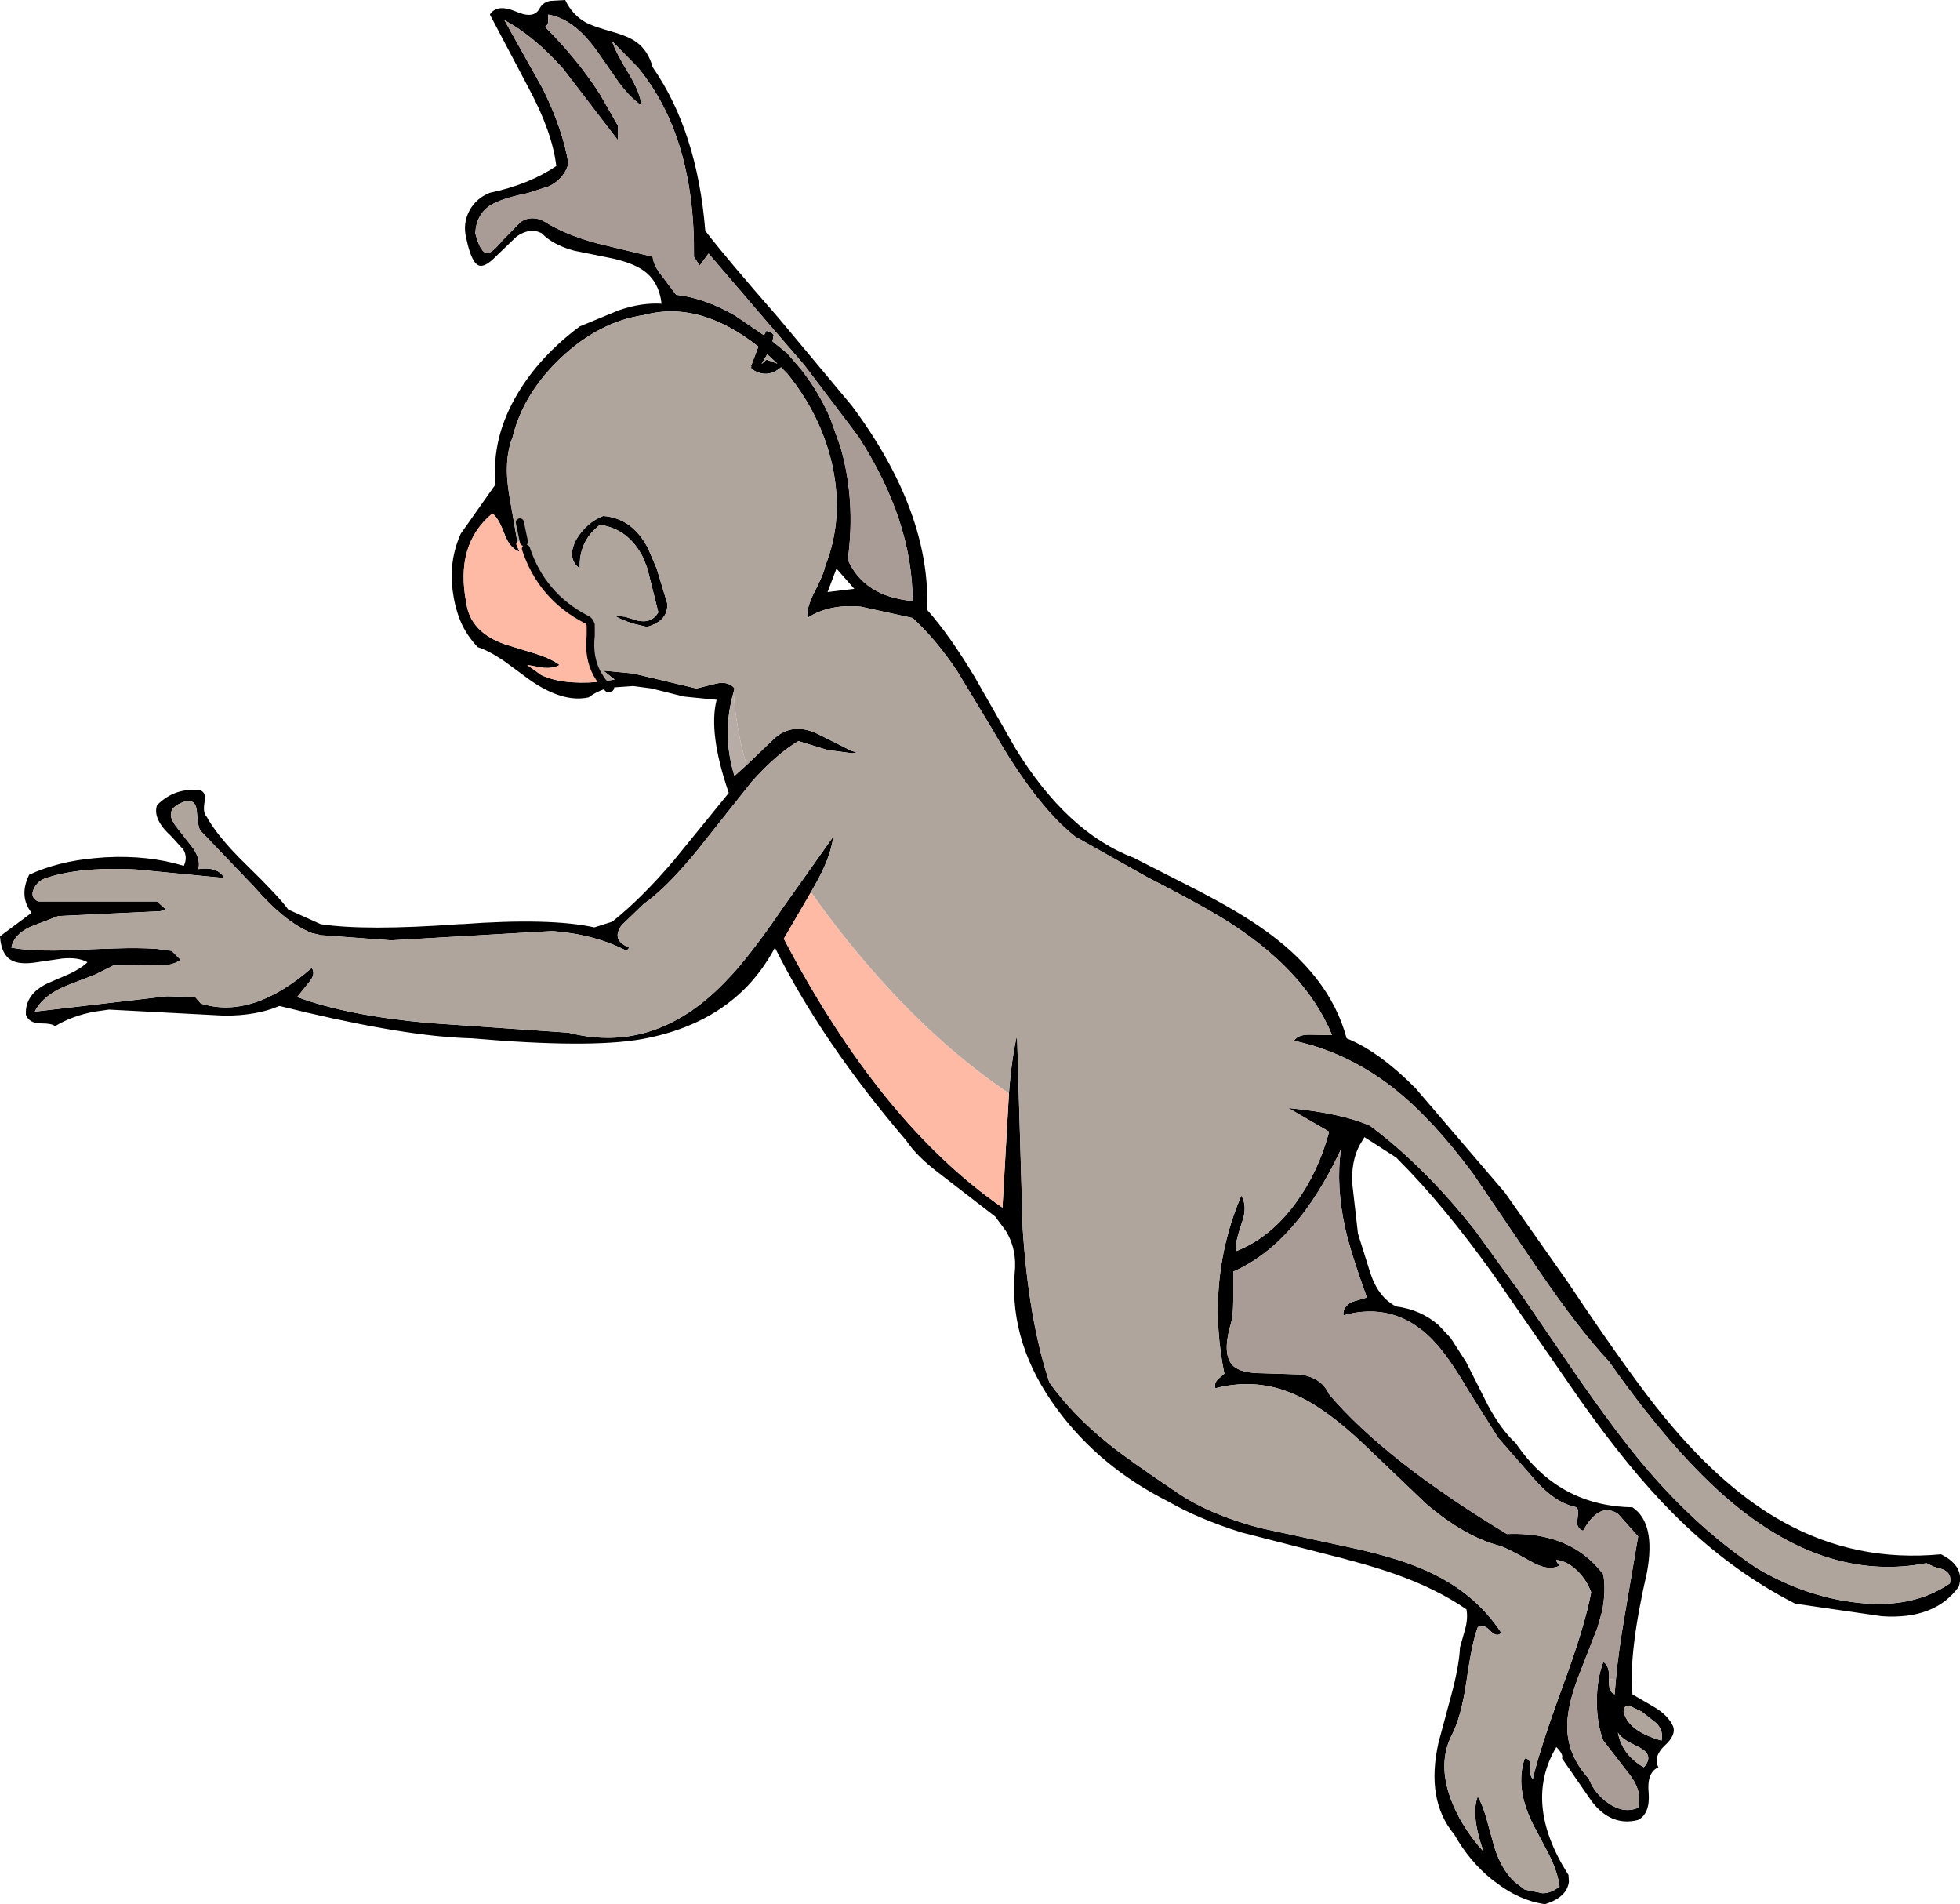
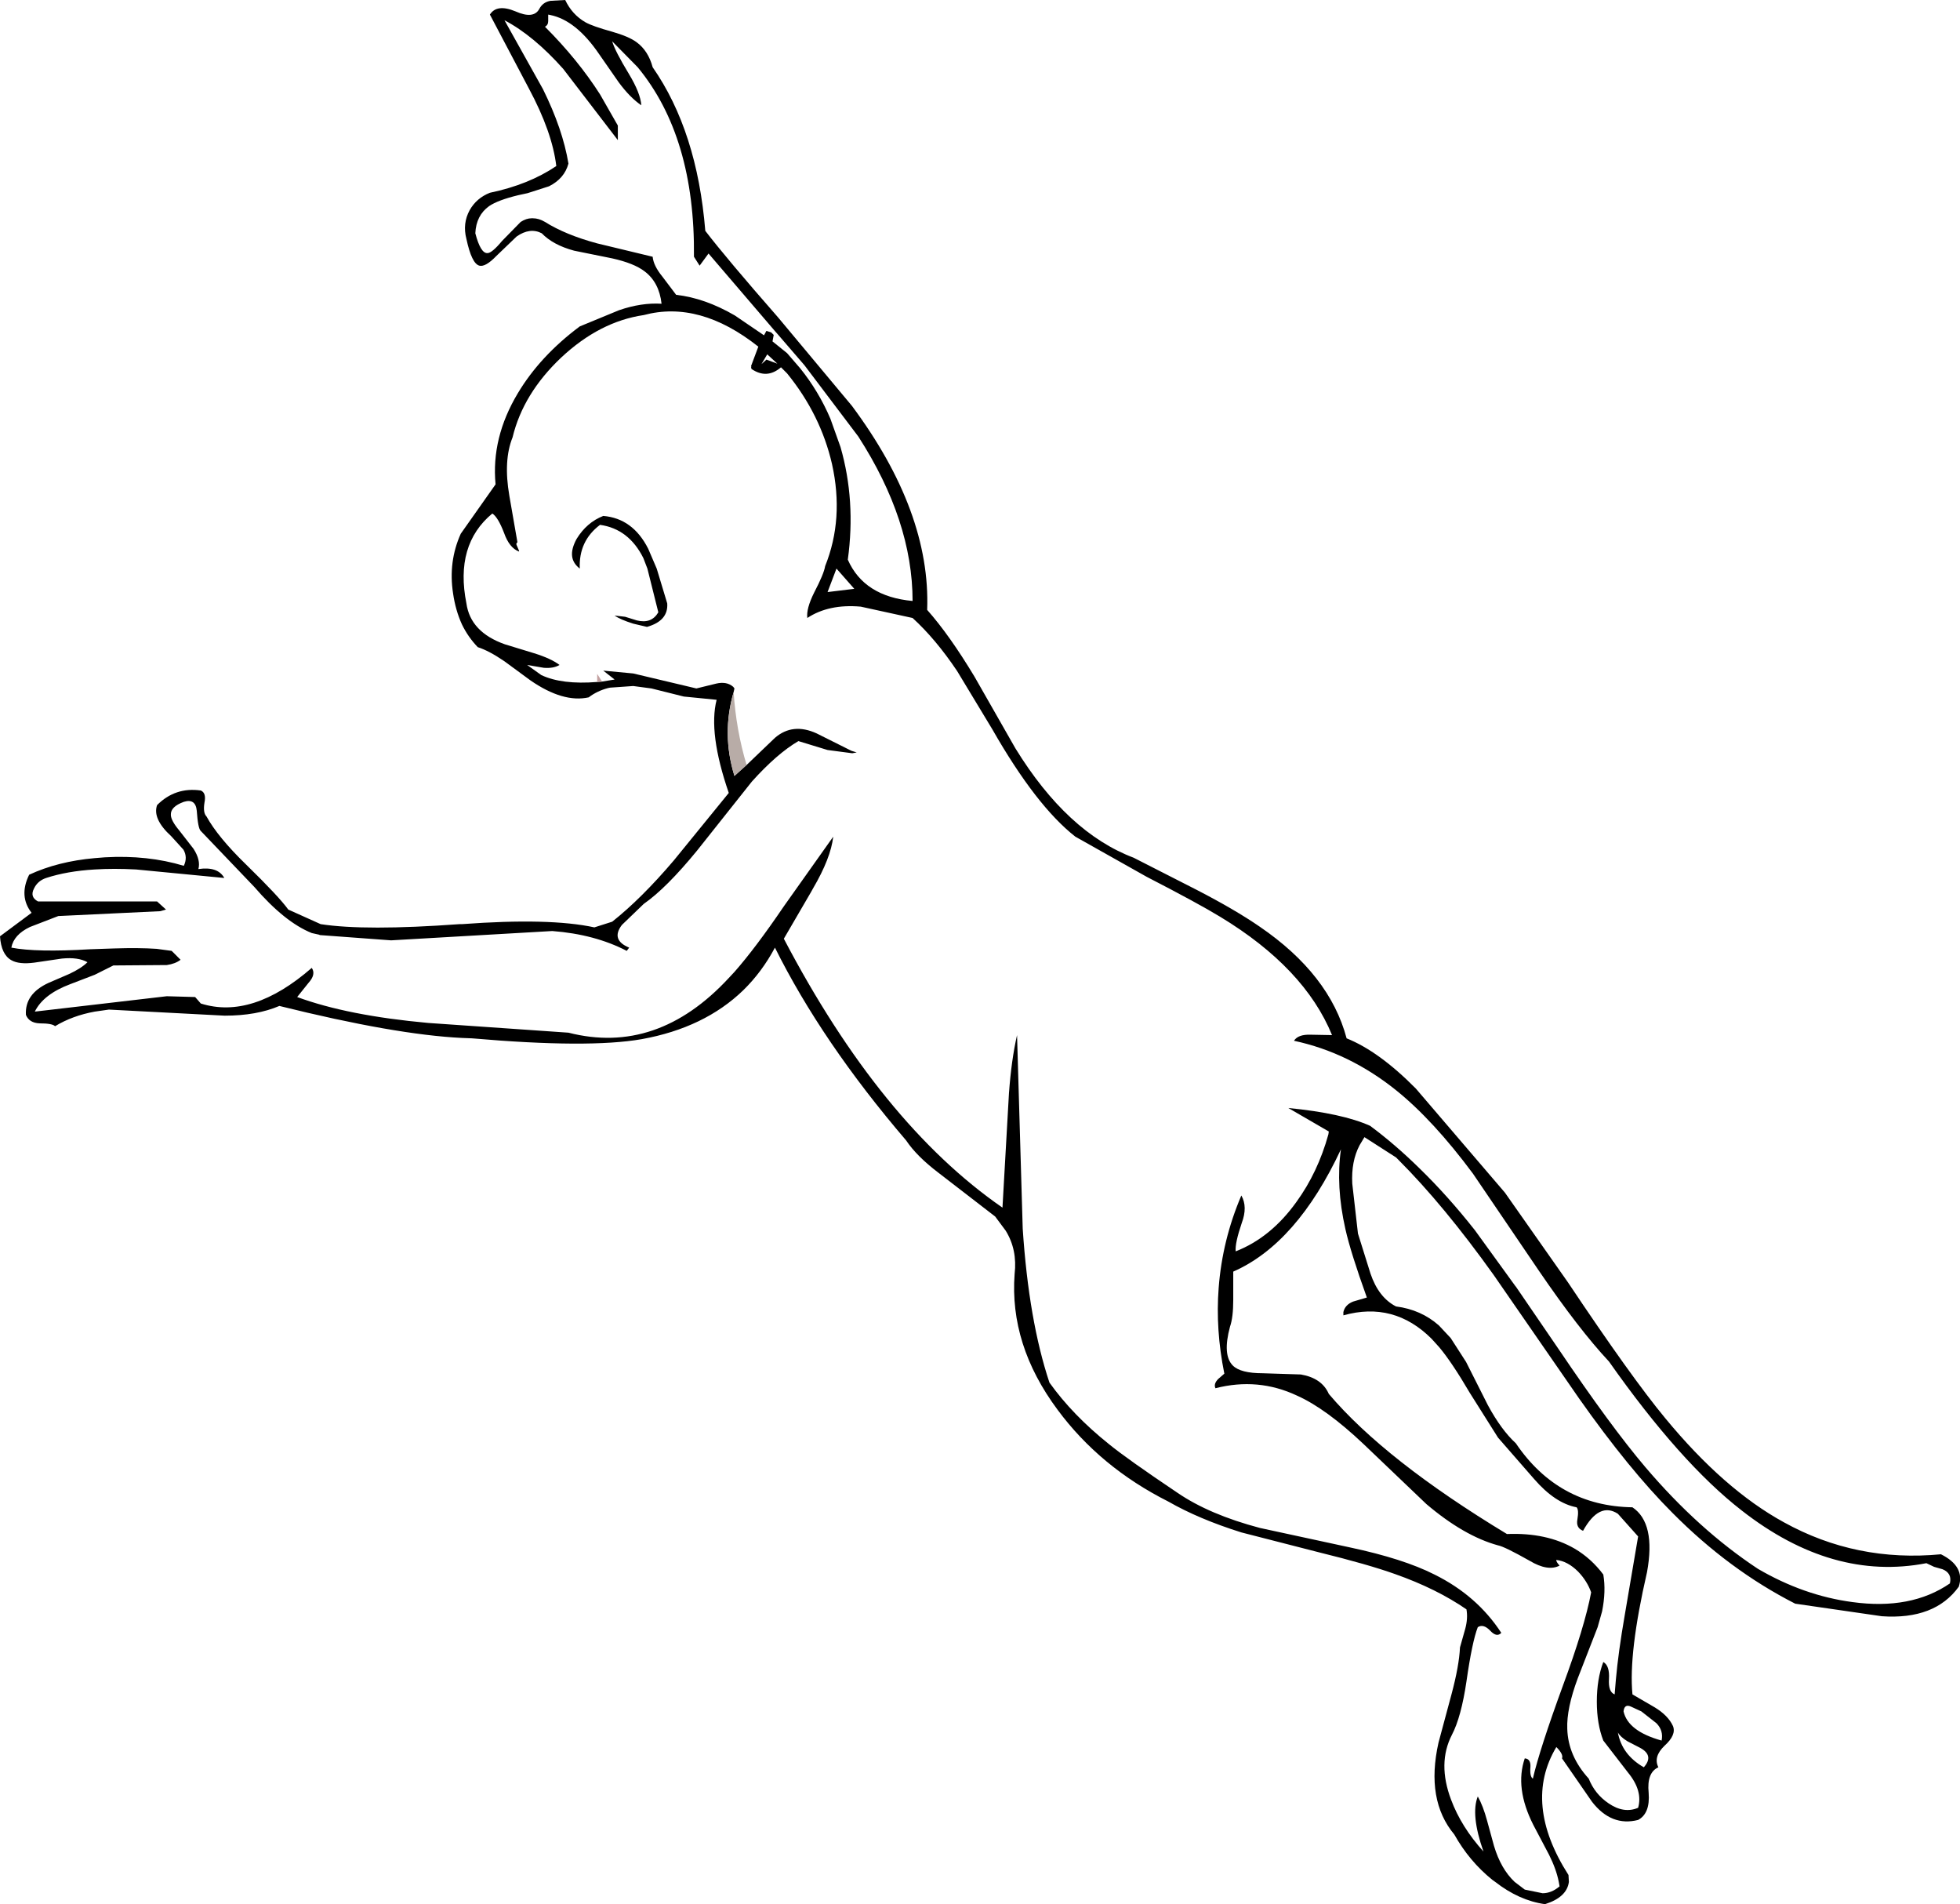
<svg xmlns="http://www.w3.org/2000/svg" height="235.1px" width="242.05px">
  <g transform="matrix(1.0, 0.0, 0.0, 1.0, -41.6, 78.45)">
    <path d="M116.7 6.5 Q115.35 6.85 114.3 7.65 111.15 8.35 107.1 5.55 L103.9 3.2 Q102.0 1.9 100.6 1.45 99.4 0.2 98.65 -1.35 97.85 -3.1 97.55 -5.2 96.95 -9.1 98.5 -12.55 L102.8 -18.65 Q102.25 -24.4 105.55 -29.9 108.3 -34.5 113.2 -38.15 L118.05 -40.15 Q120.8 -41.1 123.3 -40.95 123.0 -43.6 121.2 -44.95 119.9 -45.95 117.2 -46.55 L112.5 -47.5 Q109.9 -48.2 108.5 -49.65 107.05 -50.4 105.4 -49.25 L102.9 -46.85 Q101.55 -45.45 100.8 -45.65 99.85 -45.9 99.2 -48.95 98.7 -50.85 99.6 -52.5 100.45 -54.0 102.1 -54.65 106.9 -55.65 110.3 -57.95 109.8 -62.15 106.9 -67.55 L102.1 -76.65 Q102.95 -78.0 105.25 -77.05 107.5 -76.05 108.2 -77.35 108.65 -78.2 109.6 -78.35 L111.4 -78.45 Q112.25 -76.65 113.9 -75.7 114.8 -75.2 117.15 -74.55 119.25 -73.95 120.2 -73.25 121.65 -72.2 122.2 -70.15 127.7 -62.25 128.7 -49.95 131.35 -46.5 137.7 -39.25 L146.8 -28.35 Q156.55 -15.25 156.1 -3.15 158.85 -0.05 161.95 5.1 L167.0 13.95 Q173.4 24.35 181.6 27.45 L189.35 31.4 Q194.1 33.85 197.15 35.95 205.8 41.85 207.9 49.75 211.9 51.35 216.45 55.95 L227.45 68.8 235.25 79.9 Q243.1 91.65 247.25 96.65 254.5 105.45 261.9 109.5 270.85 114.45 281.3 113.45 284.3 114.95 283.5 117.45 280.55 121.55 274.0 121.1 L263.3 119.55 Q255.15 115.4 248.15 108.35 242.8 103.0 236.6 94.2 L226.05 78.95 Q219.9 70.35 214.3 64.75 L214.0 64.45 210.1 61.95 209.5 62.95 Q208.45 64.95 208.6 67.7 L209.3 73.85 210.85 78.8 Q211.85 81.75 214.0 82.85 217.1 83.25 219.3 85.2 L220.75 86.75 222.65 89.7 225.35 95.05 Q227.0 98.1 228.8 99.75 234.05 107.5 243.2 107.65 246.1 109.6 245.0 115.65 242.7 125.65 243.2 130.75 L245.95 132.35 Q247.6 133.35 248.2 134.65 248.65 135.75 247.15 137.1 245.75 138.45 246.4 139.75 244.95 140.4 245.2 142.9 245.4 145.45 243.9 146.25 240.6 147.1 238.2 144.0 L234.5 138.65 Q234.7 138.15 233.8 137.25 229.65 144.2 235.3 153.05 L235.35 153.9 Q235.1 155.8 232.4 156.65 229.2 156.2 226.25 153.9 L225.9 153.65 Q223.05 151.35 221.2 148.05 217.65 143.8 219.25 136.7 L220.85 130.75 Q221.8 127.2 221.9 124.95 L222.55 122.65 Q222.9 121.35 222.7 120.25 219.0 117.7 213.9 115.9 210.55 114.7 204.45 113.2 L194.9 110.75 Q189.65 109.1 185.9 106.95 177.45 102.7 172.2 95.6 166.25 87.6 166.9 78.85 167.25 75.85 165.8 73.5 L164.5 71.75 157.5 66.35 Q154.8 64.3 153.5 62.35 143.1 50.2 137.3 38.55 135.7 41.55 133.4 43.8 128.6 48.45 120.85 49.85 114.3 51.0 99.9 49.75 L98.65 49.7 Q90.4 49.3 76.1 45.75 73.3 46.95 69.35 46.95 L55.05 46.2 53.3 46.45 Q50.55 46.95 48.4 48.25 48.05 47.9 46.5 47.9 45.2 47.85 44.8 46.85 44.65 44.25 47.6 42.9 L50.15 41.8 Q51.65 41.1 52.4 40.35 51.25 39.7 49.25 39.9 L45.85 40.4 Q43.95 40.65 43.0 40.1 41.75 39.4 41.6 37.15 L45.5 34.25 Q43.9 32.2 45.2 29.55 48.75 27.9 53.3 27.5 L54.55 27.4 Q59.85 27.1 64.3 28.45 64.8 27.4 64.25 26.45 L62.75 24.8 Q60.4 22.65 61.0 20.95 63.25 18.7 66.4 19.15 67.1 19.45 66.85 20.65 66.65 21.9 67.1 22.35 68.5 24.9 72.0 28.3 76.05 32.25 77.2 33.85 L81.2 35.65 Q86.7 36.5 98.35 35.65 L98.65 35.65 Q109.5 34.85 115.0 36.05 L117.2 35.35 Q120.8 32.5 124.8 27.8 L131.6 19.45 Q129.05 12.05 130.1 7.95 L126.05 7.55 122.05 6.55 119.8 6.25 116.95 6.45 116.7 6.5 115.95 5.7 116.7 6.5 M115.35 5.75 L115.95 5.7 117.5 5.45 116.1 4.35 119.8 4.7 127.6 6.55 130.05 5.95 Q131.35 5.65 132.15 6.35 L132.3 6.55 132.2 7.0 Q130.7 12.15 132.3 17.35 L133.8 16.0 137.3 12.65 Q139.5 10.75 142.45 12.1 L146.75 14.25 147.4 14.45 146.85 14.55 143.8 14.15 140.2 13.05 Q137.55 14.6 134.45 18.05 L127.7 26.55 Q123.9 31.2 121.1 33.15 L118.4 35.75 Q117.0 37.6 119.3 38.55 L119.0 38.95 Q115.05 36.9 109.8 36.5 L89.9 37.65 81.1 37.0 81.0 36.95 80.1 36.75 Q76.75 35.4 73.0 31.05 L66.4 24.15 Q66.05 23.85 65.9 21.65 65.75 20.1 64.3 20.55 62.65 21.15 62.7 22.15 62.7 22.85 63.75 24.1 L65.5 26.35 Q66.4 27.75 66.1 28.85 68.5 28.5 69.3 29.95 L58.4 28.9 Q55.65 28.75 53.3 28.9 49.9 29.1 47.3 29.95 46.25 30.3 45.8 31.25 45.25 32.3 46.3 32.85 L61.0 32.85 62.1 33.85 61.4 34.05 48.8 34.65 45.3 36.0 Q43.3 36.95 43.0 38.55 46.1 39.15 52.75 38.75 L55.7 38.65 Q58.75 38.55 60.95 38.7 L62.8 38.95 63.9 40.05 Q63.25 40.55 62.2 40.7 L55.6 40.75 53.3 41.9 50.3 43.05 Q46.95 44.3 45.9 46.45 L62.2 44.55 65.7 44.65 66.4 45.45 Q72.75 47.45 80.1 41.05 80.65 41.85 79.7 42.9 L78.3 44.65 Q84.55 46.95 94.5 47.85 L111.8 49.05 Q122.75 51.85 131.6 42.3 L132.3 41.55 Q134.9 38.6 138.4 33.45 L144.5 24.85 Q144.2 27.5 142.0 31.25 L141.75 31.7 138.4 37.45 Q150.35 60.25 165.4 70.65 L166.2 56.55 Q166.5 52.4 167.2 49.35 L167.9 73.25 Q168.65 84.6 171.2 92.25 174.05 96.25 178.55 99.85 180.75 101.65 187.0 105.85 190.95 108.55 197.2 110.2 L208.3 112.6 Q214.9 114.0 218.75 115.95 224.0 118.55 227.0 123.15 226.45 123.75 225.65 122.9 224.8 122.0 224.1 122.45 223.4 124.25 222.7 129.15 222.05 133.55 220.9 135.75 219.1 139.25 220.8 143.75 222.05 147.1 224.8 150.15 223.2 145.6 224.1 143.35 224.75 144.5 225.25 146.35 L226.1 149.45 Q226.95 152.3 228.65 153.9 L229.9 154.85 232.1 155.3 Q233.2 155.3 234.2 154.45 L234.1 153.9 Q233.8 152.35 232.9 150.55 L230.95 146.85 Q228.65 142.3 229.9 138.65 230.65 138.7 230.6 139.7 230.5 140.9 230.9 141.15 231.75 137.5 234.6 129.7 237.3 122.4 238.1 118.15 237.6 116.75 236.5 115.6 235.2 114.3 233.8 114.15 233.75 114.35 234.2 114.85 232.75 115.6 230.5 114.25 227.4 112.5 226.6 112.35 222.4 111.2 217.75 107.25 L210.0 99.85 Q205.35 95.45 201.75 93.85 196.95 91.6 191.7 92.95 191.45 92.4 192.05 91.8 L192.8 91.15 Q191.7 85.7 192.1 80.55 192.55 74.65 194.9 69.15 195.7 70.55 194.95 72.55 194.1 75.05 194.2 76.05 198.55 74.35 201.7 69.95 204.35 66.3 205.65 61.6 L205.7 61.25 200.7 58.35 Q207.35 59.0 210.8 60.55 213.9 62.85 216.9 65.8 220.4 69.2 223.75 73.45 L228.75 80.35 228.8 80.4 234.1 88.15 Q240.55 97.7 244.8 102.7 251.35 110.4 258.7 115.25 264.35 118.55 270.35 119.35 277.6 120.35 282.4 117.05 282.7 115.8 281.5 115.3 L280.45 115.0 279.5 114.55 Q267.9 116.8 256.7 108.05 249.1 102.15 240.3 89.65 236.6 85.7 231.65 78.45 L223.5 66.45 Q218.6 59.85 214.0 56.15 208.2 51.5 201.4 50.05 201.9 49.25 203.45 49.3 L206.1 49.35 Q202.7 41.05 192.3 34.75 189.6 33.1 183.2 29.8 L174.4 24.85 Q169.55 21.05 164.15 11.6 L159.8 4.4 Q157.15 0.45 154.3 -2.15 L147.9 -3.55 Q143.95 -3.9 141.3 -2.15 141.15 -3.3 142.15 -5.3 143.35 -7.6 143.5 -8.55 145.85 -14.4 144.35 -21.15 142.95 -27.25 138.8 -32.35 L138.05 -33.1 Q136.3 -31.6 134.4 -32.9 L134.35 -33.15 134.4 -33.2 134.35 -33.25 135.25 -35.65 Q128.0 -41.4 121.1 -39.55 115.65 -38.75 110.9 -34.3 106.2 -29.85 104.9 -24.45 103.75 -21.6 104.5 -17.25 L105.5 -11.5 Q105.3 -11.35 105.4 -11.15 L105.7 -10.45 105.7 -10.35 Q104.5 -10.8 103.85 -12.65 103.1 -14.6 102.4 -15.05 97.75 -11.2 99.2 -3.95 99.7 -0.4 103.95 1.1 L107.55 2.2 Q109.65 2.85 110.7 3.65 109.95 4.1 108.75 4.0 L106.7 3.65 108.45 4.9 Q111.0 6.1 115.35 5.75 M109.55 -76.6 L109.3 -76.65 109.3 -75.85 Q109.3 -75.35 108.9 -75.15 112.95 -71.1 115.7 -66.8 L117.9 -62.95 117.9 -61.15 111.15 -69.95 Q107.5 -74.05 103.9 -75.95 L108.65 -67.45 Q111.1 -62.5 111.8 -58.25 111.3 -56.4 109.4 -55.45 L106.75 -54.6 105.6 -54.35 Q103.1 -53.75 102.0 -53.0 100.4 -51.85 100.3 -49.65 100.95 -47.15 101.8 -47.2 102.35 -47.2 103.6 -48.7 L105.9 -51.05 Q106.6 -51.5 107.25 -51.5 L107.4 -51.5 Q108.15 -51.5 108.9 -51.05 111.45 -49.45 115.35 -48.4 L122.2 -46.75 Q122.3 -45.65 123.4 -44.3 L125.1 -42.05 Q128.65 -41.65 132.35 -39.5 L135.95 -37.05 136.25 -37.6 136.85 -37.4 137.15 -37.1 137.0 -36.3 138.8 -34.85 140.4 -33.0 Q142.7 -30.15 144.15 -26.75 L145.4 -23.25 Q147.3 -16.65 146.3 -9.35 148.3 -4.8 154.3 -4.25 154.3 -14.15 147.6 -24.55 L140.95 -33.35 137.5 -37.35 137.45 -37.4 129.1 -47.15 128.0 -45.65 127.3 -46.75 Q127.45 -61.55 120.35 -70.15 L117.2 -73.35 Q117.55 -72.15 119.25 -69.35 120.7 -66.95 120.8 -65.45 119.4 -66.4 118.0 -68.3 L115.6 -71.75 Q112.75 -75.95 109.55 -76.6 M112.8 -11.9 Q114.05 -13.95 116.1 -14.75 119.75 -14.45 121.65 -10.7 L122.7 -8.25 124.0 -3.95 Q124.15 -1.8 121.5 -1.05 L119.8 -1.45 Q118.2 -1.95 117.5 -2.45 L118.8 -2.3 120.25 -1.85 Q122.05 -1.4 122.9 -2.85 L121.55 -8.25 121.05 -9.55 Q119.25 -13.15 115.7 -13.65 113.05 -11.65 113.2 -8.25 112.35 -8.9 112.25 -9.8 112.15 -10.7 112.8 -11.9 M135.65 -33.5 L136.25 -34.05 137.6 -33.55 136.35 -34.7 135.7 -33.6 135.65 -33.5 M143.8 -5.35 L147.1 -5.75 144.9 -8.25 143.8 -5.35 M241.15 128.95 Q241.45 125.55 242.25 120.95 L243.9 111.25 241.4 108.45 Q239.1 106.95 237.1 110.55 236.2 110.2 236.4 109.15 236.6 107.95 236.3 107.65 233.65 107.15 231.05 104.15 L226.6 99.05 223.1 93.5 Q220.9 89.75 219.35 87.9 L218.4 86.85 Q213.75 82.2 207.5 83.95 L207.5 83.55 Q207.7 82.65 208.7 82.25 L210.4 81.75 Q208.4 76.2 207.75 73.3 206.55 68.0 207.2 63.45 201.75 75.1 193.9 78.55 L193.9 82.05 Q193.9 84.2 193.5 85.35 192.55 88.85 193.85 90.15 194.8 91.1 197.55 91.1 L202.25 91.25 Q204.85 91.7 205.7 93.65 212.65 101.85 227.7 110.95 232.6 110.75 236.05 112.75 238.1 113.95 239.6 115.95 239.95 118.0 239.45 120.5 L238.9 122.45 236.45 128.75 Q235.05 132.5 235.15 135.0 235.25 138.35 237.8 141.15 238.55 143.05 240.25 144.2 242.15 145.5 243.9 144.75 244.5 142.65 242.65 140.4 L239.6 136.45 Q238.8 134.4 238.8 131.65 238.8 128.85 239.6 126.75 240.4 127.2 240.3 128.85 240.2 130.45 241.0 130.75 L241.15 128.95 M244.3 132.85 L243.0 132.25 Q242.2 131.9 242.1 132.85 242.65 135.3 246.8 136.45 247.05 135.2 246.15 134.3 L244.3 132.85 M242.6 136.55 Q241.7 136.0 241.4 135.45 241.9 138.2 244.6 139.75 245.9 138.3 244.15 137.35 L242.6 136.55" fill="#000000" fill-rule="evenodd" stroke="none" />
-     <path d="M105.5 -11.5 L104.5 -17.25 Q103.75 -21.6 104.9 -24.45 106.2 -29.85 110.9 -34.3 115.65 -38.75 121.1 -39.55 128.0 -41.4 135.25 -35.65 L134.35 -33.25 134.4 -33.2 134.35 -33.15 134.4 -32.9 Q136.3 -31.6 138.05 -33.1 L138.8 -32.35 Q142.95 -27.25 144.35 -21.15 145.85 -14.4 143.5 -8.55 143.35 -7.6 142.15 -5.3 141.15 -3.3 141.3 -2.15 143.95 -3.9 147.9 -3.55 L154.3 -2.15 Q157.15 0.45 159.8 4.4 L164.15 11.6 Q169.55 21.05 174.4 24.85 L183.2 29.8 Q189.6 33.1 192.3 34.75 202.7 41.05 206.1 49.35 L203.45 49.3 Q201.9 49.25 201.4 50.05 208.2 51.5 214.0 56.15 218.6 59.85 223.5 66.45 L231.65 78.45 Q236.6 85.7 240.3 89.65 249.1 102.15 256.7 108.05 267.9 116.8 279.5 114.55 L280.45 115.0 281.5 115.3 Q282.7 115.8 282.4 117.05 277.6 120.35 270.35 119.35 264.35 118.55 258.7 115.25 251.35 110.4 244.8 102.7 240.55 97.7 234.1 88.15 L228.8 80.4 228.75 80.35 223.75 73.45 Q220.4 69.2 216.9 65.8 213.9 62.85 210.8 60.55 207.35 59.0 200.7 58.35 L205.7 61.25 205.65 61.6 Q204.35 66.3 201.7 69.95 198.55 74.35 194.2 76.05 194.1 75.05 194.95 72.55 195.7 70.55 194.9 69.15 192.55 74.65 192.1 80.55 191.7 85.7 192.8 91.15 L192.05 91.8 Q191.45 92.4 191.7 92.95 196.95 91.6 201.75 93.85 205.35 95.45 210.0 99.85 L217.75 107.25 Q222.4 111.2 226.6 112.35 227.4 112.5 230.5 114.25 232.75 115.6 234.2 114.85 233.75 114.35 233.8 114.15 235.2 114.3 236.5 115.6 237.6 116.75 238.1 118.15 237.3 122.4 234.6 129.7 231.75 137.5 230.9 141.15 230.5 140.9 230.6 139.7 230.65 138.7 229.9 138.65 228.65 142.3 230.95 146.85 L232.9 150.55 Q233.8 152.35 234.1 153.9 L234.2 154.45 Q233.2 155.3 232.1 155.3 L229.9 154.85 228.65 153.9 Q226.95 152.3 226.1 149.45 L225.25 146.35 Q224.75 144.5 224.1 143.35 223.2 145.6 224.8 150.15 222.05 147.1 220.8 143.75 219.1 139.25 220.9 135.75 222.05 133.55 222.7 129.15 223.4 124.25 224.1 122.45 224.8 122.0 225.65 122.9 226.45 123.75 227.0 123.15 224.0 118.55 218.75 115.95 214.9 114.0 208.3 112.6 L197.2 110.2 Q190.95 108.55 187.0 105.85 180.75 101.65 178.55 99.85 174.05 96.25 171.2 92.25 168.65 84.6 167.9 73.25 L167.2 49.35 Q166.5 52.4 166.2 56.55 158.8 51.55 151.9 44.2 146.3 38.2 141.75 31.7 L142.0 31.25 Q144.2 27.5 144.5 24.85 L138.4 33.45 Q134.9 38.6 132.3 41.55 L131.6 42.3 Q122.75 51.85 111.8 49.05 L94.5 47.85 Q84.55 46.95 78.3 44.65 L79.7 42.9 Q80.65 41.85 80.1 41.05 72.75 47.45 66.4 45.45 L65.7 44.65 62.2 44.55 45.9 46.45 Q46.95 44.3 50.3 43.05 L53.3 41.9 55.6 40.75 62.2 40.7 Q63.25 40.55 63.9 40.05 L62.8 38.95 60.95 38.7 Q58.75 38.55 55.7 38.65 L52.75 38.75 Q46.1 39.15 43.0 38.55 43.3 36.95 45.3 36.0 L48.8 34.65 61.4 34.05 62.1 33.85 61.0 32.85 46.3 32.85 Q45.25 32.3 45.8 31.25 46.25 30.3 47.3 29.95 49.9 29.1 53.3 28.9 55.65 28.75 58.4 28.9 L69.3 29.95 Q68.5 28.5 66.1 28.85 66.4 27.75 65.5 26.35 L63.75 24.1 Q62.7 22.85 62.7 22.15 62.65 21.15 64.3 20.55 65.75 20.1 65.9 21.65 66.05 23.85 66.4 24.15 L73.0 31.05 Q76.75 35.4 80.1 36.75 L81.0 36.95 81.1 37.0 89.9 37.65 109.8 36.5 Q115.05 36.9 119.0 38.95 L119.3 38.55 Q117.0 37.6 118.4 35.75 L121.1 33.15 Q123.9 31.2 127.7 26.55 L134.45 18.05 Q137.55 14.6 140.2 13.05 L143.8 14.15 146.85 14.55 147.4 14.45 146.75 14.25 142.45 12.1 Q139.5 10.75 137.3 12.65 L133.8 16.0 Q132.5 11.65 132.2 7.0 L132.3 6.55 132.15 6.35 Q131.35 5.65 130.05 5.95 L127.6 6.55 119.8 4.7 116.1 4.35 117.5 5.45 115.95 5.7 115.35 4.75 Q114.25 2.7 114.55 0.05 L114.55 -1.3 Q114.4 -1.8 114.05 -1.95 108.5 -4.8 106.55 -10.7 L106.7 -10.95 106.65 -11.05 106.3 -11.55 105.95 -11.65 105.8 -11.65 105.6 -11.6 105.5 -11.5 M109.55 -76.6 L109.3 -75.85 109.3 -76.65 109.55 -76.6 M137.15 -37.1 L137.45 -37.4 137.5 -37.35 140.95 -33.35 140.4 -33.0 138.8 -34.85 137.0 -36.3 137.15 -37.1 M105.8 -13.95 L106.3 -11.55 105.8 -13.95 M112.8 -11.9 Q112.15 -10.7 112.25 -9.8 112.35 -8.9 113.2 -8.25 113.05 -11.65 115.7 -13.65 119.25 -13.15 121.05 -9.55 L121.55 -8.25 122.9 -2.85 Q122.05 -1.4 120.25 -1.85 L118.8 -2.3 117.5 -2.45 Q118.2 -1.95 119.8 -1.45 L121.5 -1.05 Q124.15 -1.8 124.0 -3.95 L122.7 -8.25 121.65 -10.7 Q119.75 -14.45 116.1 -14.75 114.05 -13.95 112.8 -11.9 M135.65 -33.5 L135.7 -33.6 136.35 -34.7 137.6 -33.55 136.25 -34.05 135.65 -33.5 M241.15 128.95 L241.0 130.75 Q240.2 130.45 240.3 128.85 L241.15 128.95 M242.6 136.55 L244.15 137.35 Q245.9 138.3 244.6 139.75 241.9 138.2 241.4 135.45 241.7 136.0 242.6 136.55 M244.3 132.85 L246.15 134.3 Q247.05 135.2 246.8 136.45 242.65 135.3 242.1 132.85 242.2 131.9 243.0 132.25 L244.3 132.85" fill="#b0a59d" fill-rule="evenodd" stroke="none" />
-     <path d="M109.3 -75.85 L109.55 -76.6 Q112.75 -75.95 115.6 -71.75 L118.0 -68.3 Q119.4 -66.4 120.8 -65.45 120.7 -66.95 119.25 -69.35 117.55 -72.15 117.2 -73.35 L120.35 -70.15 Q127.45 -61.55 127.3 -46.75 L128.0 -45.65 129.1 -47.15 137.45 -37.4 137.15 -37.1 136.85 -37.4 136.25 -37.6 135.95 -37.05 132.35 -39.5 Q128.65 -41.65 125.1 -42.05 L123.4 -44.3 Q122.3 -45.65 122.2 -46.75 L115.35 -48.4 Q111.45 -49.45 108.9 -51.05 108.15 -51.5 107.4 -51.5 L107.25 -51.5 Q106.6 -51.5 105.9 -51.05 L103.6 -48.7 Q102.35 -47.2 101.8 -47.2 100.95 -47.15 100.3 -49.65 100.4 -51.85 102.0 -53.0 103.1 -53.75 105.6 -54.35 L106.75 -54.6 109.4 -55.45 Q111.3 -56.4 111.8 -58.25 111.1 -62.5 108.65 -67.45 L103.9 -75.95 Q107.5 -74.05 111.15 -69.95 L117.9 -61.15 117.9 -62.95 115.7 -66.8 Q112.95 -71.1 108.9 -75.15 109.3 -75.35 109.3 -75.85 M140.95 -33.35 L147.6 -24.55 Q154.3 -14.15 154.3 -4.25 148.3 -4.8 146.3 -9.35 147.3 -16.65 145.4 -23.25 L144.15 -26.75 Q142.7 -30.15 140.4 -33.0 L140.95 -33.35 M240.3 128.85 Q240.4 127.2 239.6 126.75 238.8 128.85 238.8 131.65 238.8 134.4 239.6 136.45 L242.65 140.4 Q244.5 142.65 243.9 144.75 242.15 145.5 240.25 144.2 238.55 143.05 237.8 141.15 235.25 138.35 235.15 135.0 235.05 132.5 236.45 128.75 L238.9 122.45 239.45 120.5 Q239.95 118.0 239.6 115.95 238.1 113.95 236.05 112.75 232.6 110.75 227.7 110.95 212.65 101.85 205.7 93.65 204.85 91.7 202.25 91.25 L197.55 91.1 Q194.8 91.1 193.85 90.15 192.55 88.85 193.5 85.35 193.9 84.2 193.9 82.05 L193.9 78.55 Q201.75 75.1 207.2 63.45 206.55 68.0 207.75 73.3 208.4 76.2 210.4 81.75 L208.7 82.25 Q207.7 82.65 207.5 83.55 L207.5 83.95 Q213.75 82.2 218.4 86.85 L219.35 87.9 Q220.9 89.75 223.1 93.5 L226.6 99.05 231.05 104.15 Q233.65 107.15 236.3 107.65 236.6 107.95 236.4 109.15 236.2 110.2 237.1 110.55 239.1 106.95 241.4 108.45 L243.9 111.25 242.25 120.95 Q241.45 125.55 241.15 128.95 L240.3 128.85" fill="#a99c96" fill-rule="evenodd" stroke="none" />
    <path d="M133.8 16.0 L132.3 17.35 Q130.7 12.15 132.2 7.0 132.5 11.65 133.8 16.0" fill="#b8aca7" fill-rule="evenodd" stroke="none" />
    <path d="M115.95 5.7 L115.35 5.75 115.35 4.75 115.95 5.7" fill="#c2a0a0" fill-rule="evenodd" stroke="none" />
-     <path d="M115.35 5.75 Q111.0 6.1 108.45 4.9 L106.7 3.65 108.75 4.0 Q109.95 4.1 110.7 3.65 109.65 2.85 107.55 2.2 L103.95 1.1 Q99.7 -0.4 99.2 -3.95 97.75 -11.2 102.4 -15.05 103.1 -14.6 103.85 -12.65 104.5 -10.8 105.7 -10.35 L105.7 -10.45 105.4 -11.15 Q105.3 -11.35 105.5 -11.5 L105.6 -11.6 105.8 -11.65 105.95 -11.65 106.3 -11.55 106.65 -11.05 106.7 -10.95 106.55 -10.7 Q108.5 -4.8 114.05 -1.95 114.4 -1.8 114.55 -1.3 L114.55 0.05 Q114.25 2.7 115.35 4.75 L115.35 5.75 M166.2 56.55 L165.4 70.65 Q150.35 60.25 138.4 37.45 L141.75 31.7 Q146.3 38.2 151.9 44.2 158.8 51.55 166.2 56.55" fill="#ffbaa5" fill-rule="evenodd" stroke="none" />
-     <path d="M116.95 6.45 L116.7 6.5 115.95 5.7 115.35 4.75 Q114.25 2.7 114.55 0.05 L114.55 -1.3 Q114.4 -1.8 114.05 -1.95 108.5 -4.8 106.55 -10.7 M106.3 -11.55 L105.8 -13.95" fill="none" stroke="#000000" stroke-linecap="round" stroke-linejoin="round" stroke-width="1.0" />
  </g>
</svg>